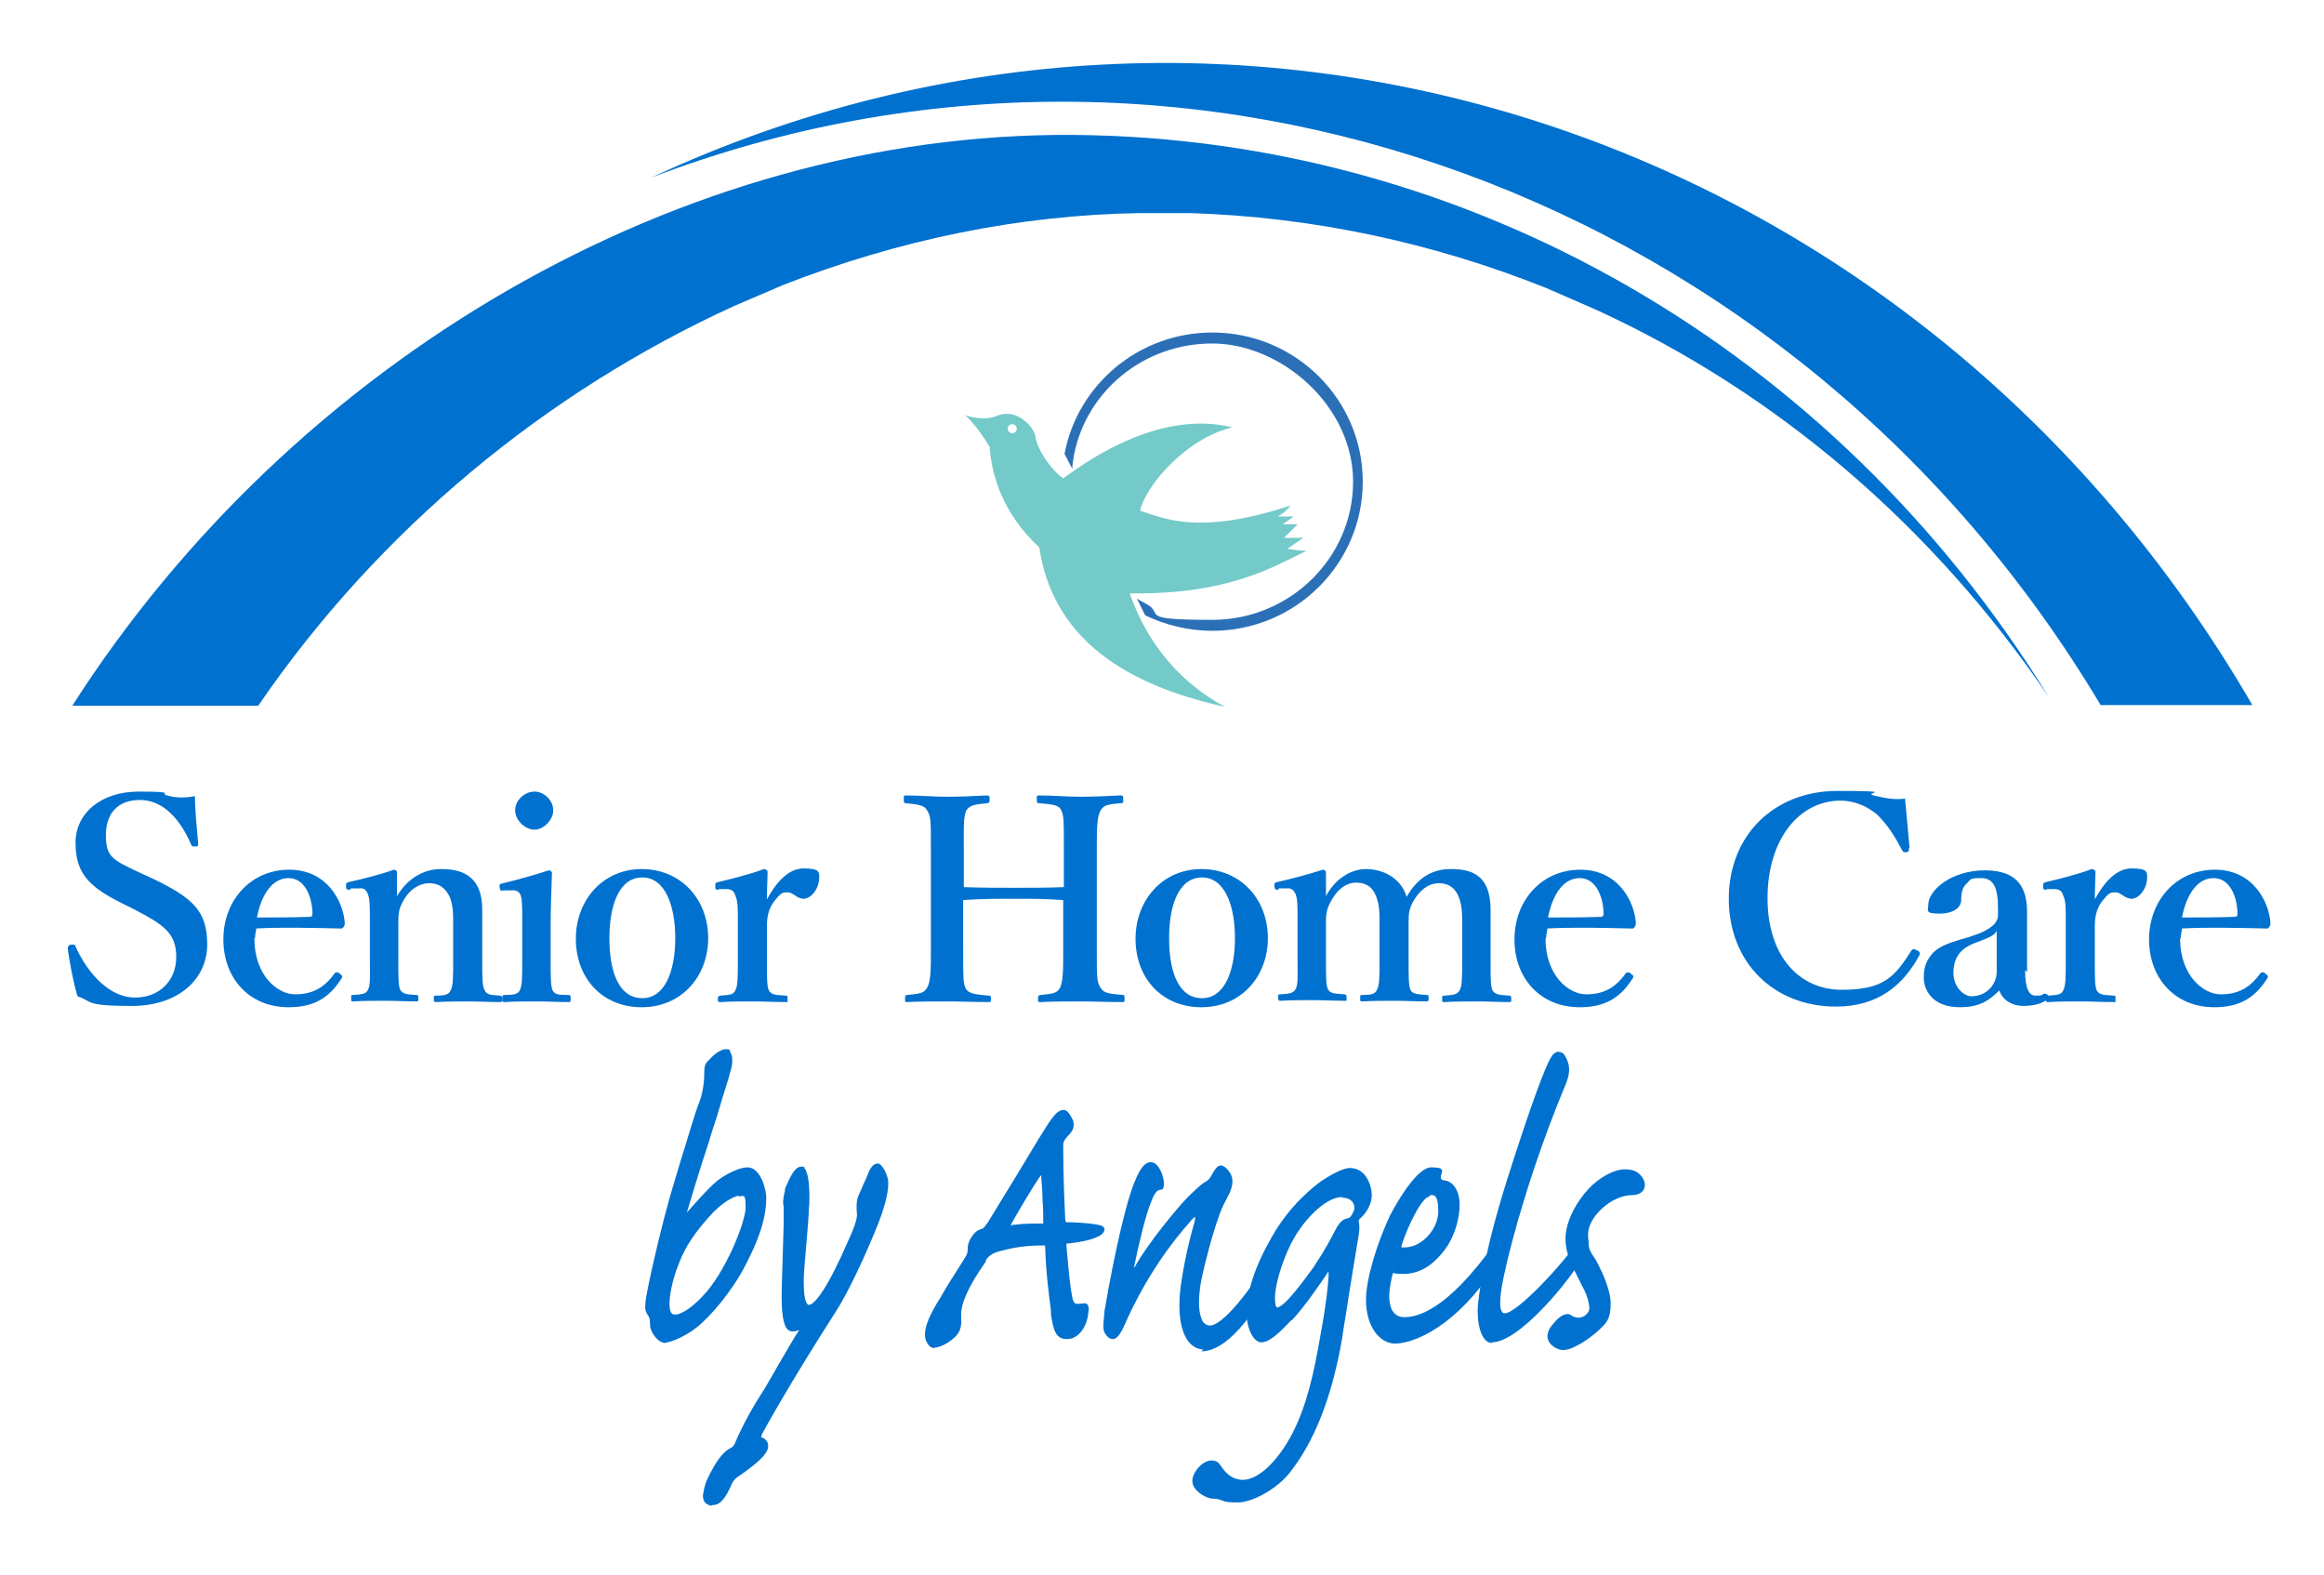
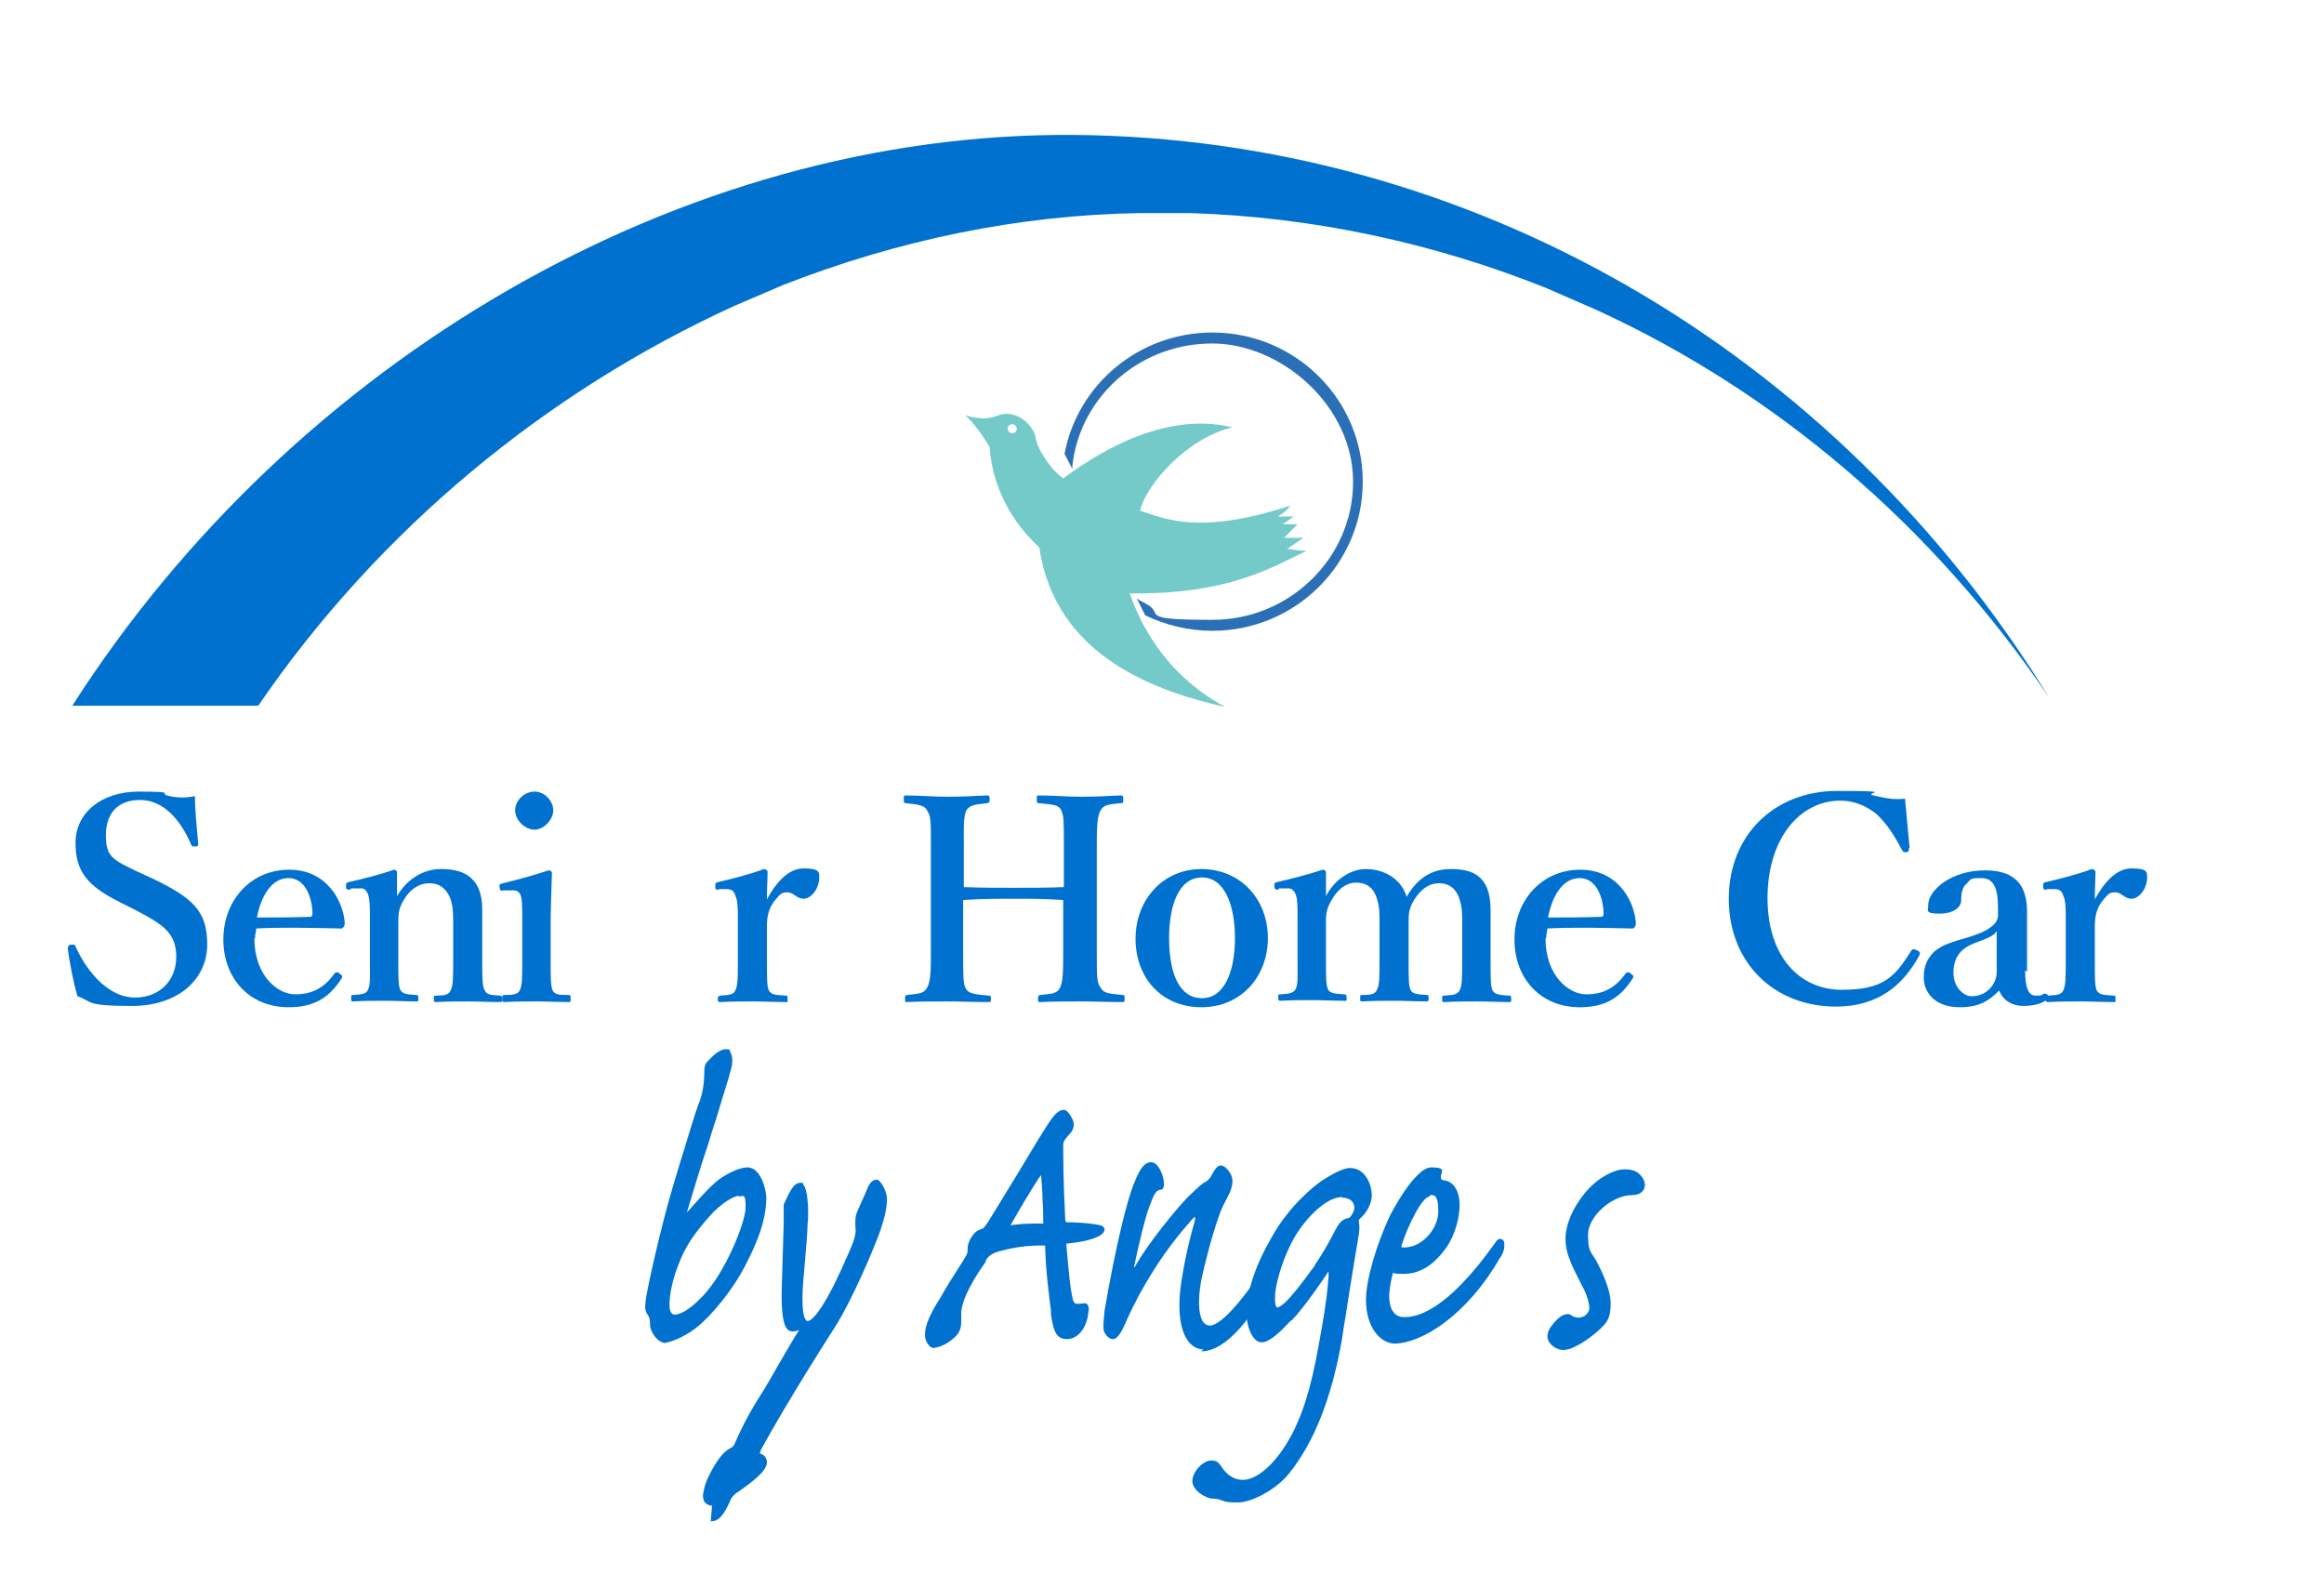
<svg xmlns="http://www.w3.org/2000/svg" id="baseline" version="1.1" viewBox="0 0 360 244">
  <defs>
    <style>
      .st0 {
        fill: #2b70b7;
      }

      .st1, .st2 {
        fill: #0071ce;
      }

      .st2 {
        fill-rule: evenodd;
      }

      .st3 {
        fill: #73cac9;
      }
    </style>
  </defs>
  <g>
    <path class="st1" d="M103.1,208c-1.2,0-2.4-1.7-2.4-2.8s-.2-1.3-.4-1.6c-.4-.6-.4-1.1-.3-1.9,0-1.2,2.5-12.2,4.2-17.8.4-1.3.8-2.7,1.2-4,1.2-3.8,2.2-7.4,3-9.4.5-1.4.7-3,.7-4.4s.3-1.5.9-2.1c.5-.6,1.6-1.5,2.4-1.5s.6.1.7.4c.4.6.5,1.7,0,3.2-.2.9-.9,2.9-1.8,6-.4,1.4-1,3-1.5,4.8-1.3,3.8-3.1,9.9-3.4,10.9v.2s0-.1,0-.2c.8-.9,3.3-3.8,4.8-5,1.6-1.2,3.5-2,4.6-2h0c2,0,2.9,3.4,2.9,4.7,0,3.8-1.7,7.5-3.2,10.4-1.9,3.8-5.4,8-7.6,9.7-1.9,1.5-4.2,2.4-5.2,2.4h.2ZM114.5,185.2c-.7,0-2.7,1-4.7,3.3-2.2,2.5-3.6,4.5-4.6,7.1-.4,1-1.4,3.6-1.5,6.3h0c0,1.7.6,1.7.9,1.7.7,0,2.2-.7,4.1-2.7,3.6-3.6,6.8-11.6,6.8-13.9s-.3-1.7-1.1-1.7h0Z" />
-     <path class="st1" d="M110.3,233.2c-.4,0-.8-.2-1.1-.5-.3-.4-.4-1-.2-1.7.2-1.3.7-2.3,1.6-3.9,1.2-2,2-2.5,2.5-2.8.4-.1.7-.6.8-.9.3-.8,2-4.4,3.9-7.3.6-.9,1.8-3,3-5.1,1.2-2,2.3-4,3-5-.8.3-1.4.3-1.8-.1-.7-.7-1-2.7-.9-6.5l.3-9.9v-2.6c-.2-.8,0-1.7.2-2.5v-.3c.8-1.8,1.5-3.4,2.5-3.4s.3,0,.5.2c1,1.1.8,5.9.7,6.1,0,1.2-.2,3.5-.4,5.8-.2,2.2-.4,4.5-.4,5.7,0,2,.2,3.1.6,3.5,0,0,0,.1.2.1.9,0,3-2.7,6.3-10.4,1.3-2.8,1.2-3.6,1.1-4.2,0-.8-.1-1.5.4-2.6.3-.6.5-1.2.8-1.8s.4-.9.6-1.4c.4-1,.9-1.5,1.5-1.5s1.6,1.8,1.6,3-.3,2.7-1,4.8c-.9,2.6-4.4,10.9-7.1,15.1-6.8,10.6-10.7,17.6-11.4,18.9-.2.5-.2.6-.2.6.7.2,1.1.7,1.1,1.4,0,1.4-2.6,3.2-3.8,4.1-.2.1-.3.2-.4.3-.9.5-1.3,1-1.6,1.8-.7,1.5-1.5,2.9-2.7,2.9h-.2Z" />
+     <path class="st1" d="M110.3,233.2c-.4,0-.8-.2-1.1-.5-.3-.4-.4-1-.2-1.7.2-1.3.7-2.3,1.6-3.9,1.2-2,2-2.5,2.5-2.8.4-.1.7-.6.8-.9.3-.8,2-4.4,3.9-7.3.6-.9,1.8-3,3-5.1,1.2-2,2.3-4,3-5-.8.3-1.4.3-1.8-.1-.7-.7-1-2.7-.9-6.5l.3-9.9v-2.6v-.3c.8-1.8,1.5-3.4,2.5-3.4s.3,0,.5.2c1,1.1.8,5.9.7,6.1,0,1.2-.2,3.5-.4,5.8-.2,2.2-.4,4.5-.4,5.7,0,2,.2,3.1.6,3.5,0,0,0,.1.2.1.9,0,3-2.7,6.3-10.4,1.3-2.8,1.2-3.6,1.1-4.2,0-.8-.1-1.5.4-2.6.3-.6.5-1.2.8-1.8s.4-.9.6-1.4c.4-1,.9-1.5,1.5-1.5s1.6,1.8,1.6,3-.3,2.7-1,4.8c-.9,2.6-4.4,10.9-7.1,15.1-6.8,10.6-10.7,17.6-11.4,18.9-.2.5-.2.6-.2.6.7.2,1.1.7,1.1,1.4,0,1.4-2.6,3.2-3.8,4.1-.2.1-.3.2-.4.3-.9.5-1.3,1-1.6,1.8-.7,1.5-1.5,2.9-2.7,2.9h-.2Z" />
    <path class="st1" d="M144.8,208.8c-.3,0-.6-.1-.9-.4-.4-.5-.7-1.2-.6-1.9,0-1.1.7-2.9,2.3-5.4,1.2-2.1,2.1-3.5,3-4.9.4-.6.7-1.1,1.1-1.8.2-.4.2-.7.2-1s0-.7.4-1.5c.5-.8.9-1.3,1.6-1.5.5-.1.7-.5,1.2-1.2,3.2-5.2,6-9.8,7.6-12.5.7-1.1,1.2-1.9,1.5-2.4,1.3-2,1.9-2.4,2.6-2.4h0c.7,0,1.3,1.4,1.4,1.6.2.6.2,1.2-.3,1.9-.8.9-1.2,1.3-1.2,1.9,0,1.1,0,5.7.3,11.3h0q0,.7.2.7c1.3,0,3.3.1,4.9.4.8.1,1,.5,1,.7,0,.4-.4.9-1.2,1.2-1.1.5-2.6.8-4.5,1h-.2v.4c.4,4.5.6,6.5.9,7.9.1.6.3.9.5,1s.5,0,1,0c.4-.1.6,0,.7,0,.4.3.4.9.3,1.3-.2,2.4-1.6,4.2-3.3,4.2s-2.1-1.2-2.5-3.8v-.6c-.3-2.3-.8-6.1-.9-9.9v-.2h-.4c-2.5,0-4.4.3-6.3.8-1.3.3-2,.7-2.5,1.5v.2c-2.9,4.1-3.7,6.5-3.8,7.8v1.6c0,.7-.2,1.4-.7,2-.7.8-2.3,1.9-3.4,1.9h0ZM156.8,189.7h.3c1.3-.2,3.1-.2,4.2-.2h.3v-.4c0-1.1,0-2.1-.1-3.1,0-1.1-.1-2.2-.2-3.6v-.4s-.2.2-.4.5c-1,1.5-2.8,4.5-4.1,6.8-.2.3-.2.5-.2.5h.2Z" />
    <path class="st1" d="M186.4,209c-.8,0-1.6-.4-2.2-1.1-1.5-1.8-1.9-5.4-1.1-10,.5-3.2,1.2-6,1.7-7.8.3-1,.4-1.5.3-1.6,0,0-.2,0-.9.9-5.7,6.4-9,13.5-9.9,15.6-.7,1.6-1.3,2.4-1.9,2.4s-1-.5-1.3-1c-.4-.7,0-2.8,0-3.4,1.7-9.9,3.5-17.2,4.6-19.8,1-2.6,1.8-3.2,2.6-3.2h0c1.2,0,2,2.2,2,3.3s-.4.9-.7,1c-.5.1-.9.8-1.3,1.9-.8,1.8-2,6.9-2.6,9.9v.3s0-.1.1-.2c1.9-3.5,6.7-9.3,8.3-10.9,1.7-1.6,2.1-2,2.7-2.3.4-.2.7-.6,1-1.2.4-.7.8-1.3,1.3-1.3s1.1.6,1.4,1.1c.6.9.5,1.9,0,3.1-.2.4-.4.8-.6,1.2-.4.7-.8,1.6-1.1,2.5-1.1,3.1-2.1,7-2.7,9.8-.8,4.4-.1,6,.3,6.6.3.3.6.5,1,.5,1.9,0,5.9-4.7,10.7-12.6.3-.6.6-.6.8-.6s.3,0,.4.5c.2.6,0,1.5-.6,2.5-5.7,11.7-10,14.2-12.6,14.2l.3-.3Z" />
    <path class="st1" d="M191.9,232.7c-.8,0-1.7,0-2.3-.2s-.9-.4-1.8-.4-3.1-1.2-3.1-2.7,1.7-3.2,2.9-3.2,1.2.5,2,1.5c.6.7,1.5,1.5,2.9,1.5,2.4,0,5.4-2.8,7.7-7.2,2.2-4.3,3.3-9.1,4.4-15.5.9-4.9,1.1-7.4,1.2-8.8v-.8c-.1.2-.3.4-.4.6-.6.9-3.3,4.9-5.3,7h-.1c-1.6,1.7-3.3,3.4-4.6,3.4s-2.3-2.3-2.3-4.5c0-3.3,1.3-7.3,3.9-11.8,2.8-5,6.6-7.9,7.7-8.7,1.4-.9,3.3-2,4.4-2h0c2.6,0,3.4,2.9,3.4,4.2s-.8,2.8-1.9,3.7q-.2.3-.1.5c.1.4.1,1.1,0,1.8-.4,2.4-1.4,8.4-2,12.4-.3,1.7-.5,3.1-.6,3.8-1.6,9.2-4.3,16-8.2,20.9-2.1,2.6-5.9,4.5-7.9,4.5h.1ZM207.9,185.4c-2.4,0-5.5,3.1-7.3,6.1-1.5,2.5-3.1,7-3.1,9.6h0c0,1,.2,1.4.3,1.4,1.2,0,4.4-4.5,5.5-6,.2-.2.3-.4.4-.6,1.3-1.9,2.5-4.1,3.1-5.3.2-.3.3-.6.4-.7.5-.8,1-1.1,1.5-1.2.2,0,.4-.1.6-.4.2-.3.5-.8.5-1.2,0-1.1-.9-1.6-1.8-1.6h0Z" />
    <path class="st1" d="M216.1,208.1c-2.2,0-4.5-2.4-4.5-6.8h0c0-3.1,1.6-8.5,3.7-13,0,0,3.8-7.5,6.4-7.5s1.4.8,1.5,1.6c0,.1,0,.3.4.4,1.5.1,2.5,1.6,2.5,3.8s-.8,4.7-1.9,6.4c-2,2.9-4.2,4.3-6.8,4.3s-1.2-.4-1.5-.7h0v.2c-.3.8-.7,2.7-.7,4s.4,3.2,2.3,3.2,6.5-.8,14.1-11.5c.3-.5.6-.7.9-.6.1,0,.4.1.5.5.1.7,0,1.6-.7,2.5-5,8.7-12,13.2-16.4,13.2h.2ZM221.5,185.3c-1.2,0-3.4,4.5-4.4,7.6v.3h.5c2.6,0,5.2-2.8,5.2-5.6s-.8-2.5-1.3-2.5v.2Z" />
-     <path class="st1" d="M231.1,208c-1.3,0-2.2-2-2.2-5h0c0-2,1.1-9.3,4.5-20.1,3.8-12,6-17.8,6.9-19.2.3-.5.7-.8,1.1-.8s.8.2,1,.6c1,1.6.8,3-.1,5-4.8,11.6-8.1,23.1-9.4,29.4-.8,3.8-.5,5-.2,5.3,0,.1.2.2.4.2,1.9,0,9.1-7.7,11.5-11.4.3-.5.6-.7.9-.6.2,0,.4.1.5.5.2.6,0,1.5-.5,2.3-2.3,4.2-10.2,13.7-14.4,13.7h0Z" />
    <path class="st1" d="M242.2,209.1c-1,0-2.4-.8-2.5-2.1,0-.5.2-1.1.6-1.6.7-.9,1.2-1.4,1.8-1.7.5-.2,1-.3,1.4.1.4.2.9.4,1.5.2.5-.1,1.2-.7,1.2-1.4s-.4-2.2-1.1-3.4l-.2-.4c-.7-1.4-1.5-2.9-1.8-3.9-.4-.9-.6-2.1-.6-3,0-2.9,1.9-6,3.6-7.8,1.6-1.7,3.9-3,5.6-3h0c.9,0,1.6.2,2.1.6.6.5,1,1.2,1,1.8,0,1-.8,1.6-2,1.6-3.1,0-6.8,3.3-6.8,6.1s.4,2.5,1.4,4.3c.6,1.2,2.1,4.1,2.1,6.4s-.6,2.9-1.5,3.8c-.9.9-2.6,2.2-3.9,2.8-.7.4-1.5.6-2.1.6h.2Z" />
    <g>
      <path class="st1" d="M18.7,139.8c-5.2-2.6-7-4.8-7-9.3s3.9-7.9,9.8-7.9,3.2.3,4.4.6c1.4.4,2.9.4,4.3.1,0,2.2.3,5.1.5,7.4,0,.2,0,.4-.4.4-.5,0-.6,0-.7-.3-1.7-4-4.4-6.9-7.9-6.9s-5.3,2.1-5.3,5.5,1.2,3.8,4.9,5.6l2.4,1.1c6.2,3,8.4,5,8.4,10.2s-4.3,9.5-11.7,9.5-6-.7-8.4-1.5c-.7-2.4-1.2-5.2-1.5-7.3,0-.3,0-.6.5-.7.5,0,.7,0,.7.3,2,4.4,5.4,7.9,9.2,7.9s6.4-2.6,6.4-6.3-2-5-6.4-7.3l-2.2-1.1Z" />
      <path class="st1" d="M39.4,145.3c0,5.8,3.6,8.7,6.3,8.7s4.5-1,6.1-3.2c.1-.2.3-.2.4-.2s.3,0,.4.2c.2.1.4.3.4.4s0,.3-.2.5c-2,3.1-4.5,4.3-8.1,4.3-6.1,0-10.1-4.5-10.1-10.5s4.2-10.8,10.2-10.8,8.4,5.1,8.6,8.2c0,.4,0,.4-.2.7-.2.3-.4.2-.7.2-4.4-.1-8.9-.2-12.8,0,0,.4-.2.8-.2,1.6ZM48,142c.4,0,.4-.3.4-.7-.1-2.5-1.2-5.3-3.7-5.3s-4.2,2.5-4.9,6.1c3.1,0,5.1,0,8.2-.1Z" />
      <path class="st1" d="M54.2,137.8c-.4,0-.6,0-.6-.5,0-.5,0-.6.5-.7,1.8-.4,5-1.2,6.9-1.9.3,0,.5.2.5.4,0,1.2,0,2.6,0,3.7,1.5-2.6,4-4.2,6.8-4.2s6.4.7,6.4,6.3,0,3.8,0,4.9v3c0,2.6,0,4,.4,4.6.3.7,1,.7,2.3.8.3,0,.4.1.4.5s0,.5-.4.5c-1.6,0-3.3-.1-4.8-.1s-3.3,0-5,.1c-.3,0-.4,0-.4-.5s0-.5.4-.5c1.2,0,1.9-.1,2.2-.8.4-.7.4-2.1.4-4.6v-6c0-1.3,0-2.4-.5-3.8-.6-1.3-1.5-2.2-3.2-2.2s-3.1,1.1-3.9,2.5c-.8,1.3-.9,2.1-.9,3.5v5.9c0,2.6,0,4,.3,4.6.4.7,1.1.7,2.4.8.3,0,.4,0,.4.5s0,.5-.4.5c-1.5,0-3.2-.1-4.7-.1s-3.4,0-5,.1c-.3,0-.3,0-.3-.5s0-.5.3-.5c1.3-.1,2-.1,2.3-.8.4-.7.3-2.1.3-4.6v-6.5c0-1.6,0-2.9-.3-3.7-.3-.7-.6-1-1.4-.9h-1.2Z" />
      <path class="st1" d="M80.9,142.5c0-1.7,0-2.9-.2-3.7-.2-.7-.7-1-1.6-.9h-1.1c-.4.1-.5.1-.6-.4s0-.6.5-.7c1.7-.4,5-1.3,7.1-2,.3,0,.5.2.5.4-.1,3.2-.2,5.7-.2,7.8v5.7c0,2.6,0,4,.3,4.7.4.7,1.1.7,2.5.7.3,0,.3.2.3.6s0,.5-.3.5c-1.6,0-3.4-.1-4.9-.1s-3.5,0-5,.1c-.4,0-.4,0-.4-.5s0-.6.4-.6c1.3,0,2-.1,2.3-.7.4-.7.4-2.1.4-4.7v-6.3ZM85.7,125.5c0,1.5-1.5,3-2.9,3s-3-1.4-3-3,1.5-2.9,3-2.9,2.9,1.4,2.9,2.9Z" />
-       <path class="st1" d="M109.7,145.3c0,5.9-4.1,10.7-10.3,10.7s-10.2-4.6-10.2-10.6,4.2-10.8,10.2-10.8,10.3,4.6,10.3,10.7ZM94.4,145.3c0,5.5,1.6,9.3,5.1,9.3s5.1-4.2,5.1-9.3-1.6-9.4-5.1-9.4-5.1,4.1-5.1,9.4Z" />
      <path class="st1" d="M111.4,137.8c-.5,0-.6,0-.6-.5s0-.6.5-.7c1.7-.4,5-1.2,7-2,.3,0,.6.2.6.4,0,1.2-.1,2.5-.1,4.3,1.3-2.4,3.2-4.8,5.7-4.8s2.4.6,2.4,1.4c0,1.8-1.3,3.3-2.4,3.3s-1.6-1-2.5-1-1.1.2-2,1.3c-.8,1-1.2,2.2-1.2,3.9v5.4c0,2.6,0,4,.3,4.6.4.7,1.1.7,2.6.8.3,0,.3,0,.3.6s0,.4-.3.4c-1.7,0-3.5-.1-5-.1s-3.5,0-5.1.1c-.3,0-.4,0-.4-.4s0-.5.4-.6c1.3-.1,2-.1,2.3-.8.4-.7.4-2.1.4-4.6v-6.5c0-1.6,0-2.8-.4-3.6-.2-.8-.7-1-1.5-1h-1.1Z" />
      <path class="st1" d="M149.2,147.2c0,4.4,0,5.1.4,5.9.5.9,1.7.9,3.5,1.1.3,0,.4,0,.4.5s0,.5-.4.5c-2.1,0-4.4-.1-6.4-.1s-4.2,0-6.2.1c-.3,0-.3,0-.3-.5s0-.5.3-.6c1.8-.2,2.6-.2,3.1-1.1.6-1,.6-2.9.6-5.9v-15.9c0-4.2,0-4.8-.6-5.7-.4-.8-1.4-.9-3.2-1.1-.3,0-.4,0-.4-.6s0-.6.4-.6c2,0,4.4.2,6.3.2s4.3-.1,6.1-.2c.4,0,.5,0,.5.6s-.1.5-.4.6c-1.7.2-2.6.2-3.2,1.1-.5,1-.4,3-.4,5.7v6.2c2.8.1,5.3.1,7.9.1s4.9,0,7.6-.1v-6.2c0-4.2,0-4.8-.4-5.7-.4-.9-1.5-.9-3.4-1.1-.3,0-.4,0-.4-.6s0-.6.4-.6c2.1,0,4.4.2,6.4.2s4.1-.1,6.1-.2c.4,0,.5,0,.5.6s0,.6-.5.6c-1.7.2-2.5.2-3,1.1-.6,1-.6,3.1-.6,5.7v15.9c0,4.4,0,5,.6,5.9.5.9,1.5.9,3.4,1.1.3,0,.3.1.3.6s0,.5-.4.5c-2.1,0-4.4-.1-6.4-.1s-4.3,0-6.2.1c-.4,0-.4,0-.4-.5s0-.5.4-.6c1.8-.2,2.5-.2,3-1.1.5-1,.5-2.9.5-5.9v-7.7c-2.8-.2-5.1-.2-7.6-.2s-5,0-7.9.2v7.7Z" />
      <path class="st1" d="M196.4,145.3c0,5.9-4.1,10.7-10.3,10.7s-10.2-4.6-10.2-10.6,4.2-10.8,10.2-10.8,10.3,4.6,10.3,10.7ZM181.1,145.3c0,5.5,1.6,9.3,5.1,9.3s5.1-4.2,5.1-9.3-1.6-9.4-5.1-9.4-5.1,4.1-5.1,9.4Z" />
      <path class="st1" d="M198,137.8c-.4,0-.5,0-.6-.5,0-.5,0-.6.5-.7,1.8-.4,4.9-1.2,7-1.9.3,0,.5.2.5.4,0,1.3,0,2.6,0,3.7,1.4-2.7,3.9-4.2,6.2-4.2s5.3,1.1,6.3,4.3c1.6-2.8,3.8-4.3,6.8-4.3s6.2.7,6.2,6.3,0,3.8,0,4.9v3c0,2.6,0,4,.3,4.6.4.7,1.3.7,2.5.8.3,0,.4,0,.4.5s0,.5-.4.5c-1.5,0-3.3-.1-4.8-.1s-3.4,0-5.1.1c-.4,0-.4,0-.4-.5s0-.5.4-.5c1.2-.1,1.9-.1,2.3-.8s.4-2.1.4-4.6v-6c0-1.3,0-2.4-.5-3.8-.5-1.3-1.4-2.2-3.1-2.2s-2.9,1.1-3.8,2.5c-.8,1.3-.9,2.1-.9,3.4v6c0,2.6,0,4,.3,4.6.3.7,1.2.7,2.5.8.3,0,.3.1.3.5s0,.5-.4.5c-1.7,0-3.4-.1-4.8-.1s-3.4,0-5,.1c-.4,0-.4,0-.4-.5s0-.5.4-.5c1.2,0,1.9-.1,2.2-.8.4-.7.4-2.1.4-4.6v-6c0-1.3,0-2.4-.5-3.8-.5-1.4-1.5-2.2-3.1-2.2s-2.9,1.1-3.7,2.5c-.8,1.3-1,2.1-1,3.5v5.9c0,2.6,0,4,.3,4.6.3.7,1.2.7,2.5.8.3,0,.4.1.4.6s0,.4-.4.4c-1.5,0-3.4-.1-4.9-.1s-3.3,0-4.9.1c-.3,0-.4,0-.4-.5s0-.5.4-.5c1.2-.1,1.9-.1,2.3-.8s.3-2.1.3-4.6v-6.5c0-1.6,0-2.9-.3-3.6-.3-.7-.7-1-1.5-.9h-1.1Z" />
      <path class="st1" d="M239.4,145.3c0,5.8,3.6,8.7,6.3,8.7s4.5-1,6.1-3.2c.1-.2.3-.2.4-.2s.3,0,.4.2c.2.1.4.3.4.4s0,.3-.2.5c-2,3.1-4.5,4.3-8.1,4.3-6.1,0-10.1-4.5-10.1-10.5s4.2-10.8,10.2-10.8,8.4,5.1,8.6,8.2c0,.4,0,.4-.2.7-.2.3-.4.2-.7.2-4.4-.1-8.9-.2-12.8,0,0,.4-.2.8-.2,1.6ZM248,142c.4,0,.4-.3.4-.7-.1-2.5-1.2-5.3-3.7-5.3s-4.2,2.5-4.9,6.1c3.1,0,5.1,0,8.2-.1Z" />
      <path class="st1" d="M295.7,131.4c0,.4,0,.5-.4.6-.4,0-.5,0-.7-.4-1.2-2.3-2.4-4.1-3.9-5.5-1.7-1.4-3.7-2.1-5.6-2.1-6.4,0-11.3,6-11.3,15.1s5,14.2,11.5,14.2,8.2-2,10.8-6.1c.1-.2.3-.3.9,0,.4.2.5.4.3.8-2.5,4.6-6.4,7.9-12.9,7.9-9.6,0-16.6-6.8-16.6-16.7s7.1-16.7,16.8-16.7,3.9.3,5.6.7c1.8.4,3,.7,4.9.5.2,2.3.5,5.3.7,7.6Z" />
      <path class="st1" d="M313.7,150.3c0,2.8.6,3.9,1.6,3.9s.8,0,1.3-.3c.2,0,.4,0,.6.2.2.3.2.4-.1.7-.7.6-2,1-3.7,1s-3.2-.9-3.7-2.4c-1.6,1.6-3.1,2.6-6.1,2.6-4.3,0-5.6-2.7-5.6-4.6s.6-2.9,1.5-3.9c1.3-1.2,2.9-1.6,5.6-2.4,1.9-.6,2.8-1.1,3.4-1.6.6-.4,1-1.1,1-1.7v-1.2c0-3.3-.8-4.6-2.6-4.6s-1.5.1-2.3.9c-.6.5-.8,1.4-.8,2.5s-1.1,2.1-3.4,2.1-1.7-.5-1.7-1.4c0-2.1,3.4-5.3,8.8-5.3s6.5,3.1,6.5,6.5v9.2ZM309.3,144.2c-.4.7-1.1,1-3.5,1.9-2.3.9-3.2,2.4-3.2,4.6s1.6,3.6,2.8,3.6c2.3,0,3.9-1.8,3.9-3.8v-6.3Z" />
      <path class="st1" d="M317.1,137.8c-.5,0-.6,0-.6-.5s0-.6.5-.7c1.7-.4,5-1.2,7-2,.3,0,.6.2.6.4,0,1.2-.1,2.5-.1,4.3,1.3-2.4,3.2-4.8,5.7-4.8s2.4.6,2.4,1.4c0,1.8-1.3,3.3-2.4,3.3s-1.6-1-2.5-1-1.1.2-2,1.3c-.8,1-1.2,2.2-1.2,3.9v5.4c0,2.6,0,4,.3,4.6.4.7,1.1.7,2.6.8.3,0,.3,0,.3.6s0,.4-.3.4c-1.7,0-3.5-.1-5-.1s-3.5,0-5.1.1c-.3,0-.4,0-.4-.4s0-.5.4-.6c1.3-.1,2-.1,2.3-.8.4-.7.4-2.1.4-4.6v-6.5c0-1.6,0-2.8-.4-3.6-.2-.8-.7-1-1.5-1h-1.1Z" />
-       <path class="st1" d="M337.7,145.3c0,5.8,3.6,8.7,6.3,8.7s4.5-1,6.1-3.2c.1-.2.3-.2.4-.2s.3,0,.4.2c.2.1.4.3.4.4s0,.3-.2.5c-2,3.1-4.5,4.3-8.1,4.3-6.1,0-10.1-4.5-10.1-10.5s4.2-10.8,10.2-10.8,8.4,5.1,8.6,8.2c0,.4,0,.4-.2.7-.2.3-.4.2-.7.2-4.4-.1-8.9-.2-12.8,0,0,.4-.2.8-.2,1.6ZM346.2,142c.4,0,.4-.3.4-.7-.1-2.5-1.2-5.3-3.7-5.3s-4.2,2.5-4.9,6.1c3.1,0,5.1,0,8.2-.1Z" />
    </g>
  </g>
  <g>
-     <path class="st2" d="M348.9,109.2h0C297.4,20.4,191.3-14.6,100.9,27.5c83.3-31.8,177.4,2.8,224.5,81.7h23.5Z" />
    <path class="st2" d="M184.3,33h0c19.1.6,37.7,4.6,55.2,11.6l7.8,3.4c27.7,12.7,52,33.3,70.1,60-33.2-53.9-89.9-86.6-151-87.1-61-.5-121.1,35.1-155.2,88.4h28.8c18.7-27.3,44.6-48.6,73.7-61.9l7.7-3.3c17.7-6.9,36.3-10.8,55.2-11.1h7.8" />
  </g>
  <path class="st3" d="M175.1,91.9c15.2.2,22.1-4.1,27.3-6.6-1.3,0-3-.3-3-.3l2.5-1.7h-3c0,0,2.1-2.1,2.1-2.1h-2.3c0,0,1.7-1.2,1.7-1.2h-2.5c0,0,1.1-.5,2-1.7-14.6,4.8-19.9,1.8-23.3.8.9-4,7.3-11.3,14.3-12.9-11.1-2.8-22.3,5-26.2,7.9-2.2-1.6-4.1-4.8-4.3-6.4-.2-1.6-2.8-4.4-5.7-3.4-2.3,1.1-5.2,0-5.2,0,0,0,1.6,1.3,3.8,4.9.3,4.4,2,10.3,7.7,15.6,2.5,17.2,18.7,22.4,28.8,24.7-9.8-5.3-13.4-13.6-14.8-17.6M156.8,67.1c-.4,0-.7-.3-.7-.7s.3-.7.7-.7.7.3.7.7-.3.7-.7.7" />
  <path class="st0" d="M187.8,51.5c-11.4,0-20.9,8.1-22.9,18.8l1.2,2.3c0-.8.2-1.6.3-2.3,2-9.8,10.8-17.1,21.4-17.1s21.8,9.6,21.8,21.4-9.8,21.4-21.8,21.4-7.2-.9-10.3-2.5c-.5-.3-1-.5-1.4-.8l1.3,2.6c3.1,1.5,6.7,2.4,10.4,2.4,12.9,0,23.3-10.4,23.3-23.1s-10.4-23.1-23.3-23.1" />
</svg>